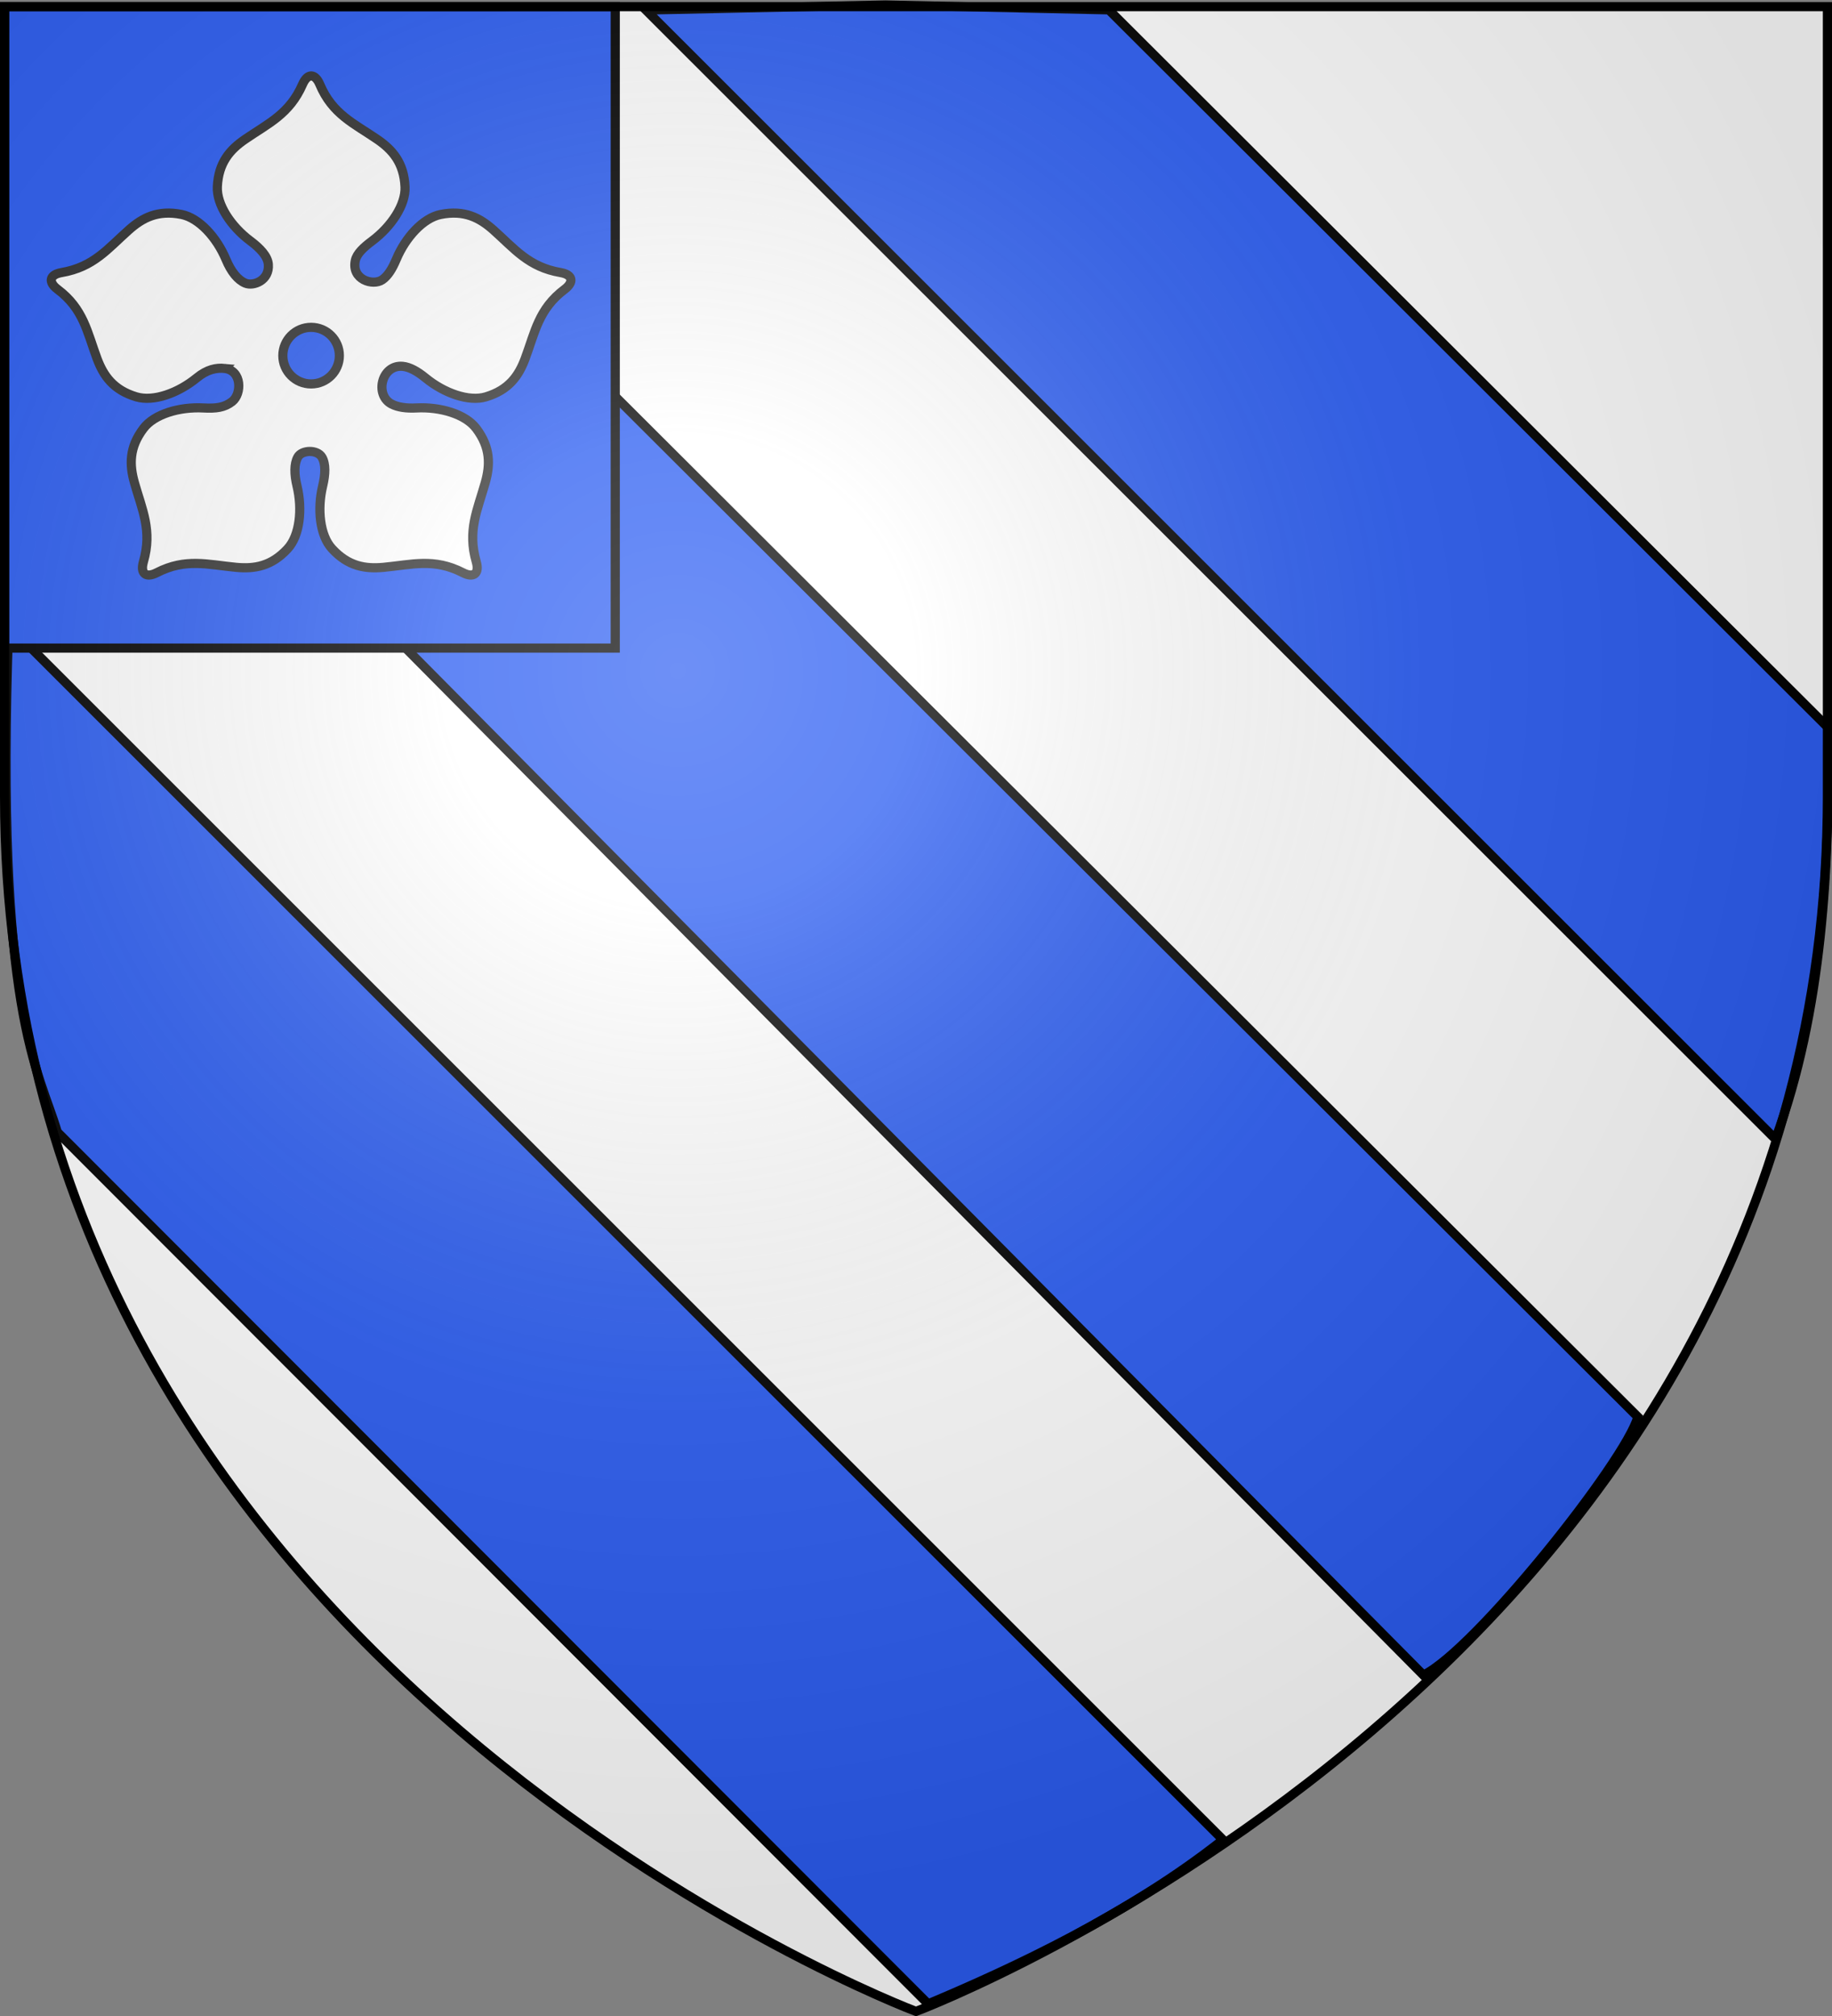
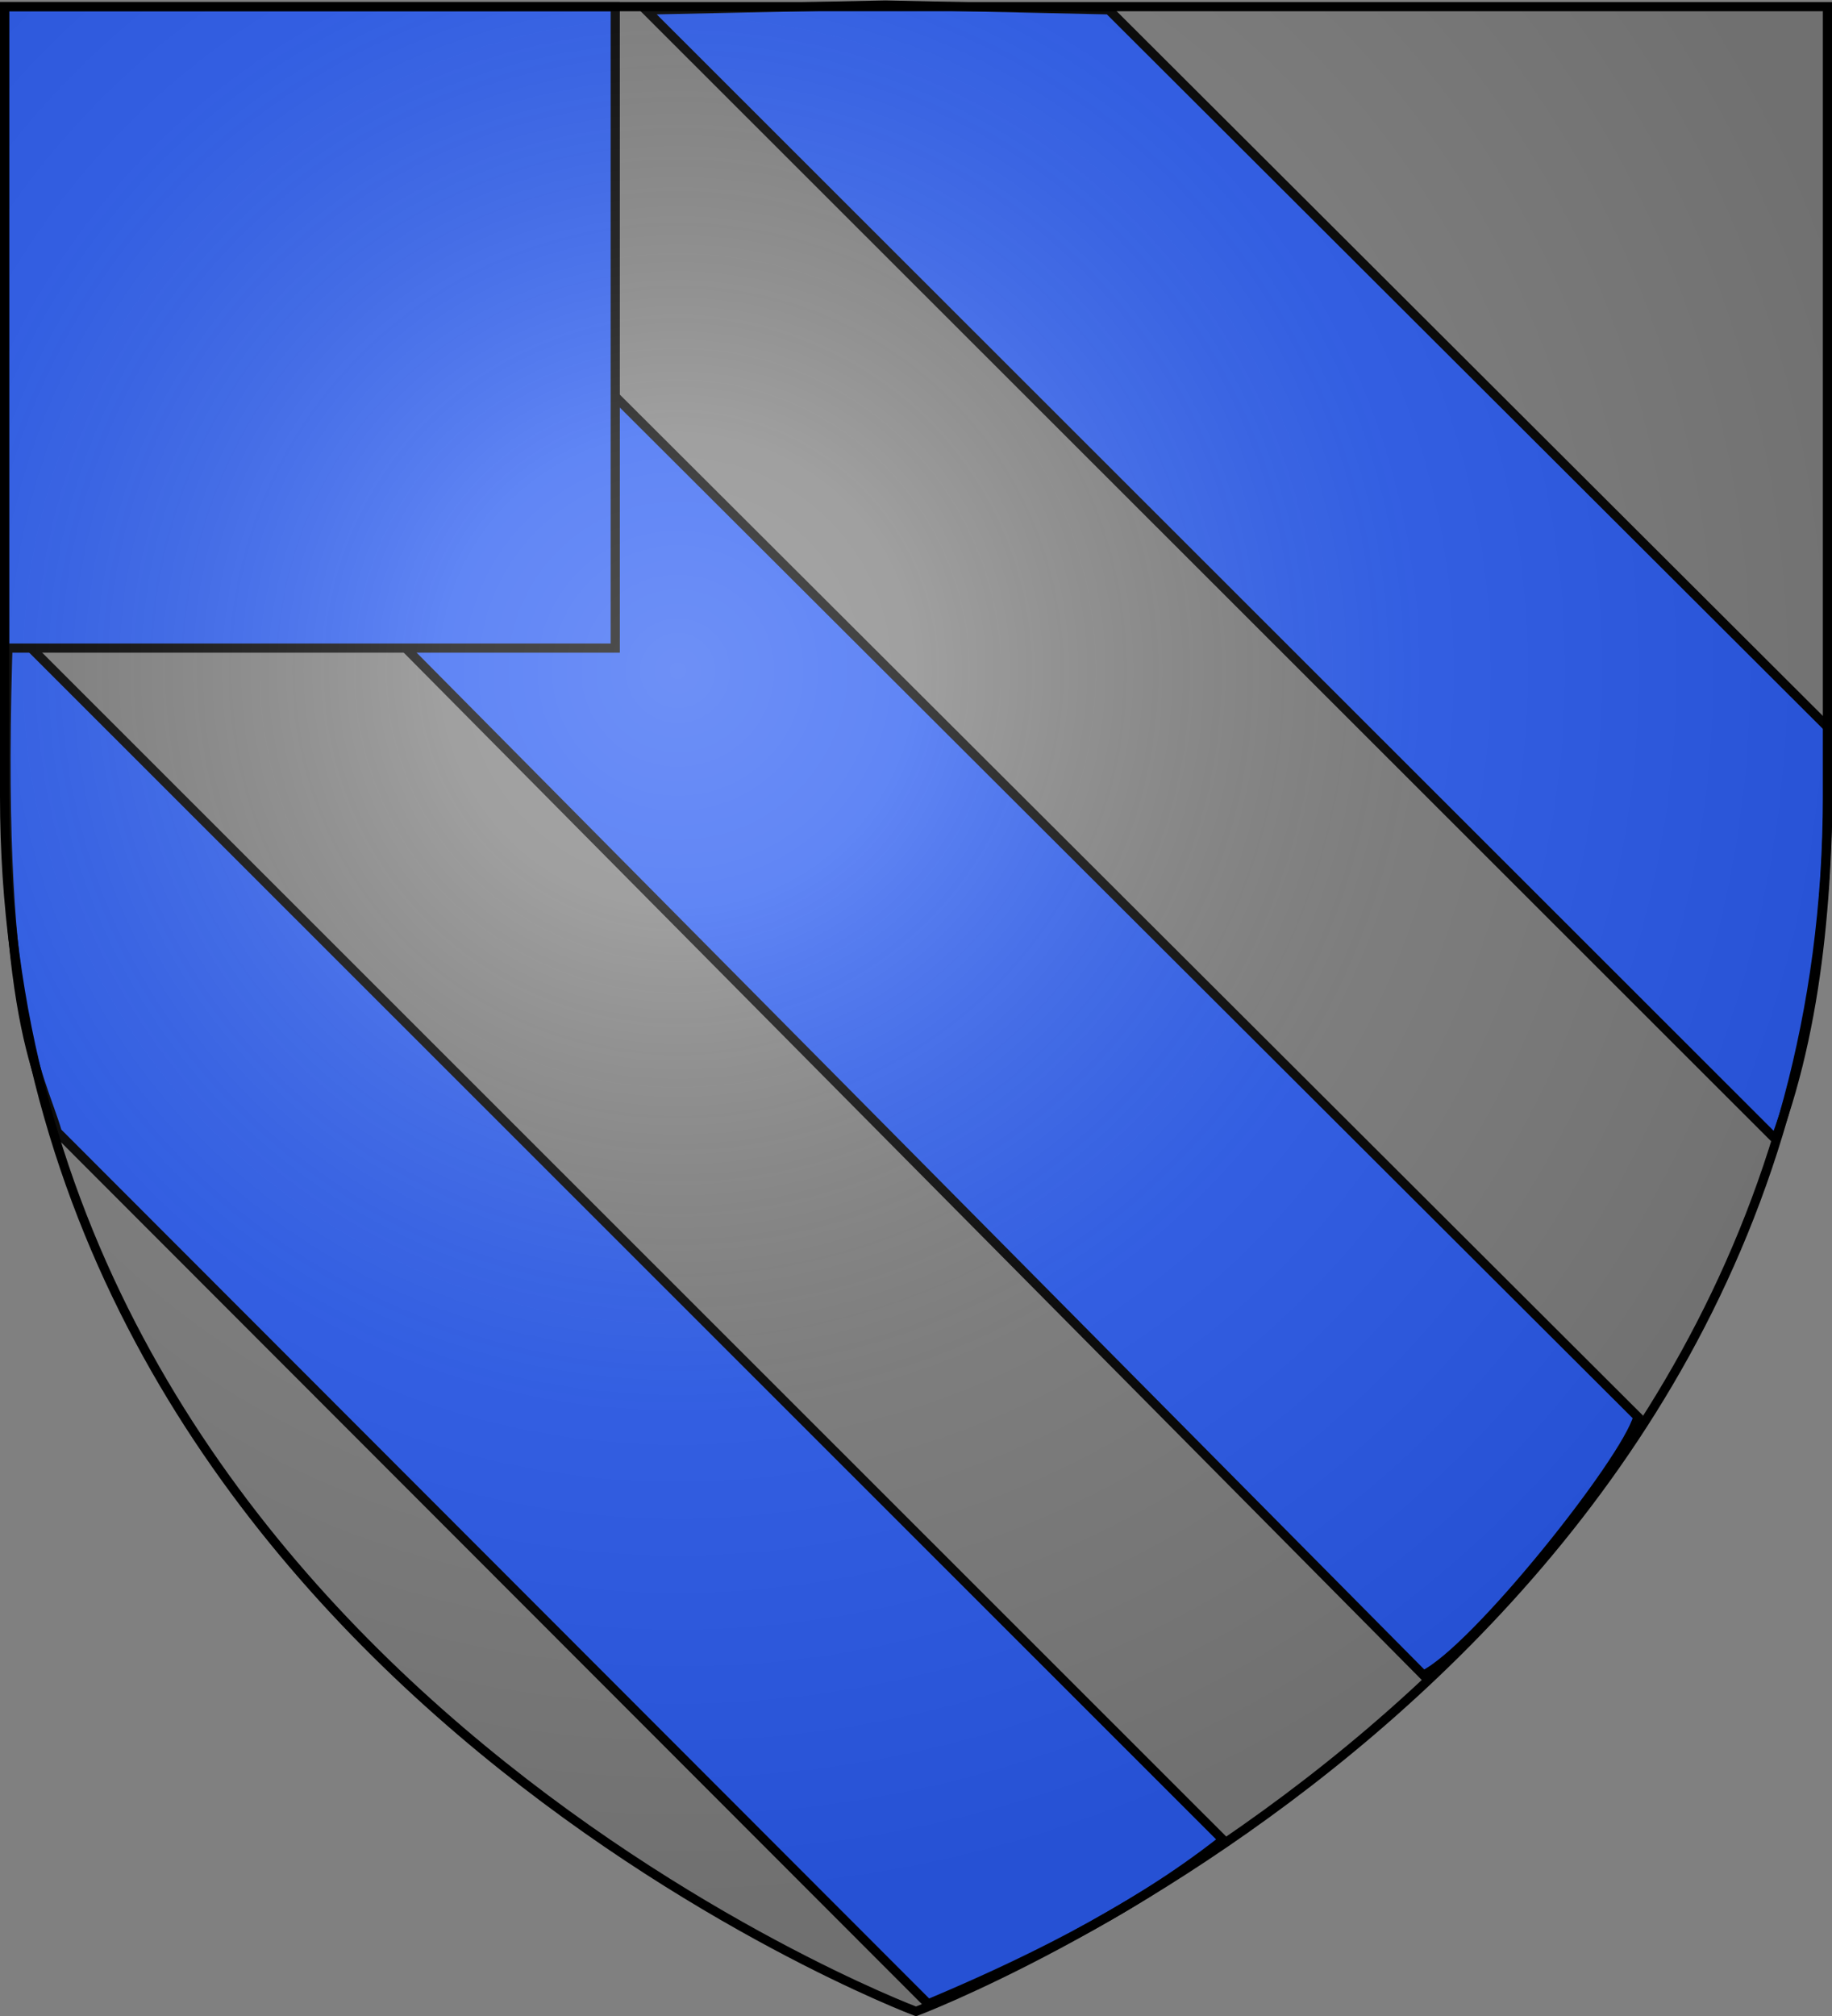
<svg xmlns="http://www.w3.org/2000/svg" xmlns:xlink="http://www.w3.org/1999/xlink" width="600" height="660" version="1.0">
  <rect width="100%" height="100%" fill="#808080" stroke="none" />
  <desc>Flag of Canton of Valais (Wallis)</desc>
  <defs>
    <radialGradient xlink:href="#a" id="b" cx="221.445" cy="226.331" r="300" fx="221.445" fy="226.331" gradientTransform="matrix(1.353 0 0 1.349 -77.63 -85.747)" gradientUnits="userSpaceOnUse" />
    <linearGradient id="a">
      <stop offset="0" style="stop-color:white;stop-opacity:.314" />
      <stop offset=".19" style="stop-color:white;stop-opacity:.251" />
      <stop offset=".6" style="stop-color:#6b6b6b;stop-opacity:.125" />
      <stop offset="1" style="stop-color:black;stop-opacity:.125" />
    </linearGradient>
  </defs>
  <g style="display:inline">
-     <path d="M300 658.5s298.5-112.32 298.5-397.772V2.176H1.5v258.552C1.5 546.18 300 658.5 300 658.5" style="fill:#fff;fill-opacity:1;fill-rule:evenodd;stroke:none;stroke-width:1px;stroke-linecap:butt;stroke-linejoin:miter;stroke-opacity:1" />
    <path d="m1.3 79.465 464.87 468.928c17.064-8.292 66.236-70.042 70.25-84.513L75.266 3.887 2.095 2.299Z" style="opacity:1;fill:#2b5df2;fill-opacity:1;fill-rule:evenodd;stroke:#000;stroke-width:3;stroke-linecap:butt;stroke-linejoin:miter;stroke-miterlimit:4;stroke-dasharray:none;stroke-opacity:1" />
    <path d="M-471.984-161.513h600v660h-600z" style="opacity:1;fill:none;fill-opacity:1;fill-rule:nonzero;stroke:none;stroke-width:7.56;stroke-linecap:round;stroke-linejoin:round;stroke-miterlimit:4;stroke-dasharray:none;stroke-opacity:1" transform="scale(-1 1)" />
    <path d="m211.533 3.28 369.97 369.66c15.42-41.992 17.784-89.54 17.248-134.707L363.15 3.223l-73.17-1.587ZM18.761 370.603l285.204 285.435c27.801-11.666 65.97-29.48 96.58-53.725L2.834 204.811C-1.71 332.057 12.878 350.5 18.76 370.602z" style="display:inline;opacity:1;fill:#2b5df2;fill-opacity:1;fill-rule:evenodd;stroke:#000;stroke-width:3;stroke-linecap:butt;stroke-linejoin:miter;stroke-miterlimit:4;stroke-dasharray:none;stroke-opacity:1" />
    <path d="M1.5 2.176v210h200v-210Z" style="display:inline;fill:#2b5df2;fill-opacity:1;fill-rule:evenodd;stroke:#000;stroke-width:3;stroke-linecap:butt;stroke-linejoin:miter;stroke-miterlimit:4;stroke-dasharray:none;stroke-opacity:1" />
    <g style="stroke-width:3;stroke-miterlimit:4;stroke-dasharray:none" transform="translate(-2 6)">
-       <path d="M75.57 114.612c-2.735-.265-5.7.28-9.162 3.116-6.048 4.953-14.133 7.878-19.769 6.19-7.543-2.257-10.76-6.915-12.864-12.552-3.24-8.68-4.407-16.256-12.917-22.646-3.119-2.341-2.713-4.802 1.333-5.494 10.486-1.793 15.084-7.804 22.007-13.956 4.495-3.995 9.517-6.603 17.239-5.063 5.769 1.15 11.545 7.523 14.572 14.735 1.685 4.014 3.855 6.722 6.342 7.757 2.638 1.098 7.951-.862 7.53-6.154-.208-2.609-2.582-5.204-5.924-7.7-6.262-4.68-11.047-11.829-10.771-17.71.37-7.872 4.11-12.122 9.067-15.524 7.635-5.24 14.573-8.257 18.841-18.01 1.647-3.763 4.13-3.564 5.648.03 4.142 9.808 11.206 12.77 18.841 18.01 4.958 3.403 8.698 7.652 9.067 15.525.277 5.88-4.509 13.029-10.771 17.709-2.77 2.07-5.007 4.124-5.5 6.384-1.376 6.287 5.766 8.43 8.824 6.338 1.84-1.26 3.299-3.636 4.566-6.655 3.027-7.212 8.803-13.585 14.572-14.735 7.722-1.54 12.744 1.068 17.24 5.063 6.922 6.152 11.52 12.163 22.006 13.956 4.046.692 4.452 3.153 1.333 5.494-8.51 6.39-9.678 13.966-12.917 22.646-2.103 5.637-5.321 10.295-12.865 12.553-5.635 1.687-13.72-1.238-19.768-6.191-2.65-2.17-5.166-3.573-7.452-3.794-6.98-.672-9.3 9.407-3.664 12.34 2.007 1.045 4.769 1.457 8.11 1.279 7.804-.418 16.052 2.007 19.602 6.702 4.75 6.285 4.595 11.945 2.963 17.736-2.513 8.918-5.914 15.68-2.955 25.908 1.142 3.946-.894 5.385-4.358 3.596-9.455-4.88-16.776-2.629-25.993-1.762-5.985.562-11.576-.306-16.895-6.117-3.974-4.34-4.87-12.898-3.052-20.506.933-3.906 1.045-7.244-.245-9.443-1.491-2.544-6.584-2.442-7.91-.002-1.216 2.24-1.178 5.538-.245 9.445 1.818 7.608.922 16.165-3.052 20.506-5.319 5.811-10.91 6.679-16.895 6.116-9.217-.866-16.538-3.117-25.993 1.763-3.464 1.789-5.5.35-4.358-3.596 2.96-10.227-.442-16.99-2.955-25.908-1.632-5.79-1.788-11.452 2.963-17.736 3.55-4.695 11.798-7.12 19.602-6.702 4.156.222 6.925-.112 9.465-2.112 3.167-2.495 3.238-10.146-2.483-10.83z" style="fill:#fff;stroke:#313131;stroke-width:3;stroke-miterlimit:4;stroke-dasharray:none" />
-       <ellipse cx="103.889" cy="110.428" fill="#fff" stroke-width="1.034" rx="9.256" ry="9.264" style="fill:#2b5df2;stroke:#313131;stroke-width:3;stroke-miterlimit:4;stroke-dasharray:none" />
+       <path d="M75.57 114.612z" style="fill:#fff;stroke:#313131;stroke-width:3;stroke-miterlimit:4;stroke-dasharray:none" />
    </g>
  </g>
  <path d="M300 658.5s298.5-112.32 298.5-397.772V2.176H1.5v258.552C1.5 546.18 300 658.5 300 658.5" style="opacity:1;fill:url(#b);fill-opacity:1;fill-rule:evenodd;stroke:none;stroke-width:1px;stroke-linecap:butt;stroke-linejoin:miter;stroke-opacity:1" />
  <path d="M300 658.5S1.5 546.18 1.5 260.728V2.176h597v258.552C598.5 546.18 300 658.5 300 658.5z" style="opacity:1;fill:none;fill-opacity:1;fill-rule:evenodd;stroke:#000;stroke-width:3;stroke-linecap:butt;stroke-linejoin:miter;stroke-miterlimit:4;stroke-dasharray:none;stroke-opacity:1" />
</svg>